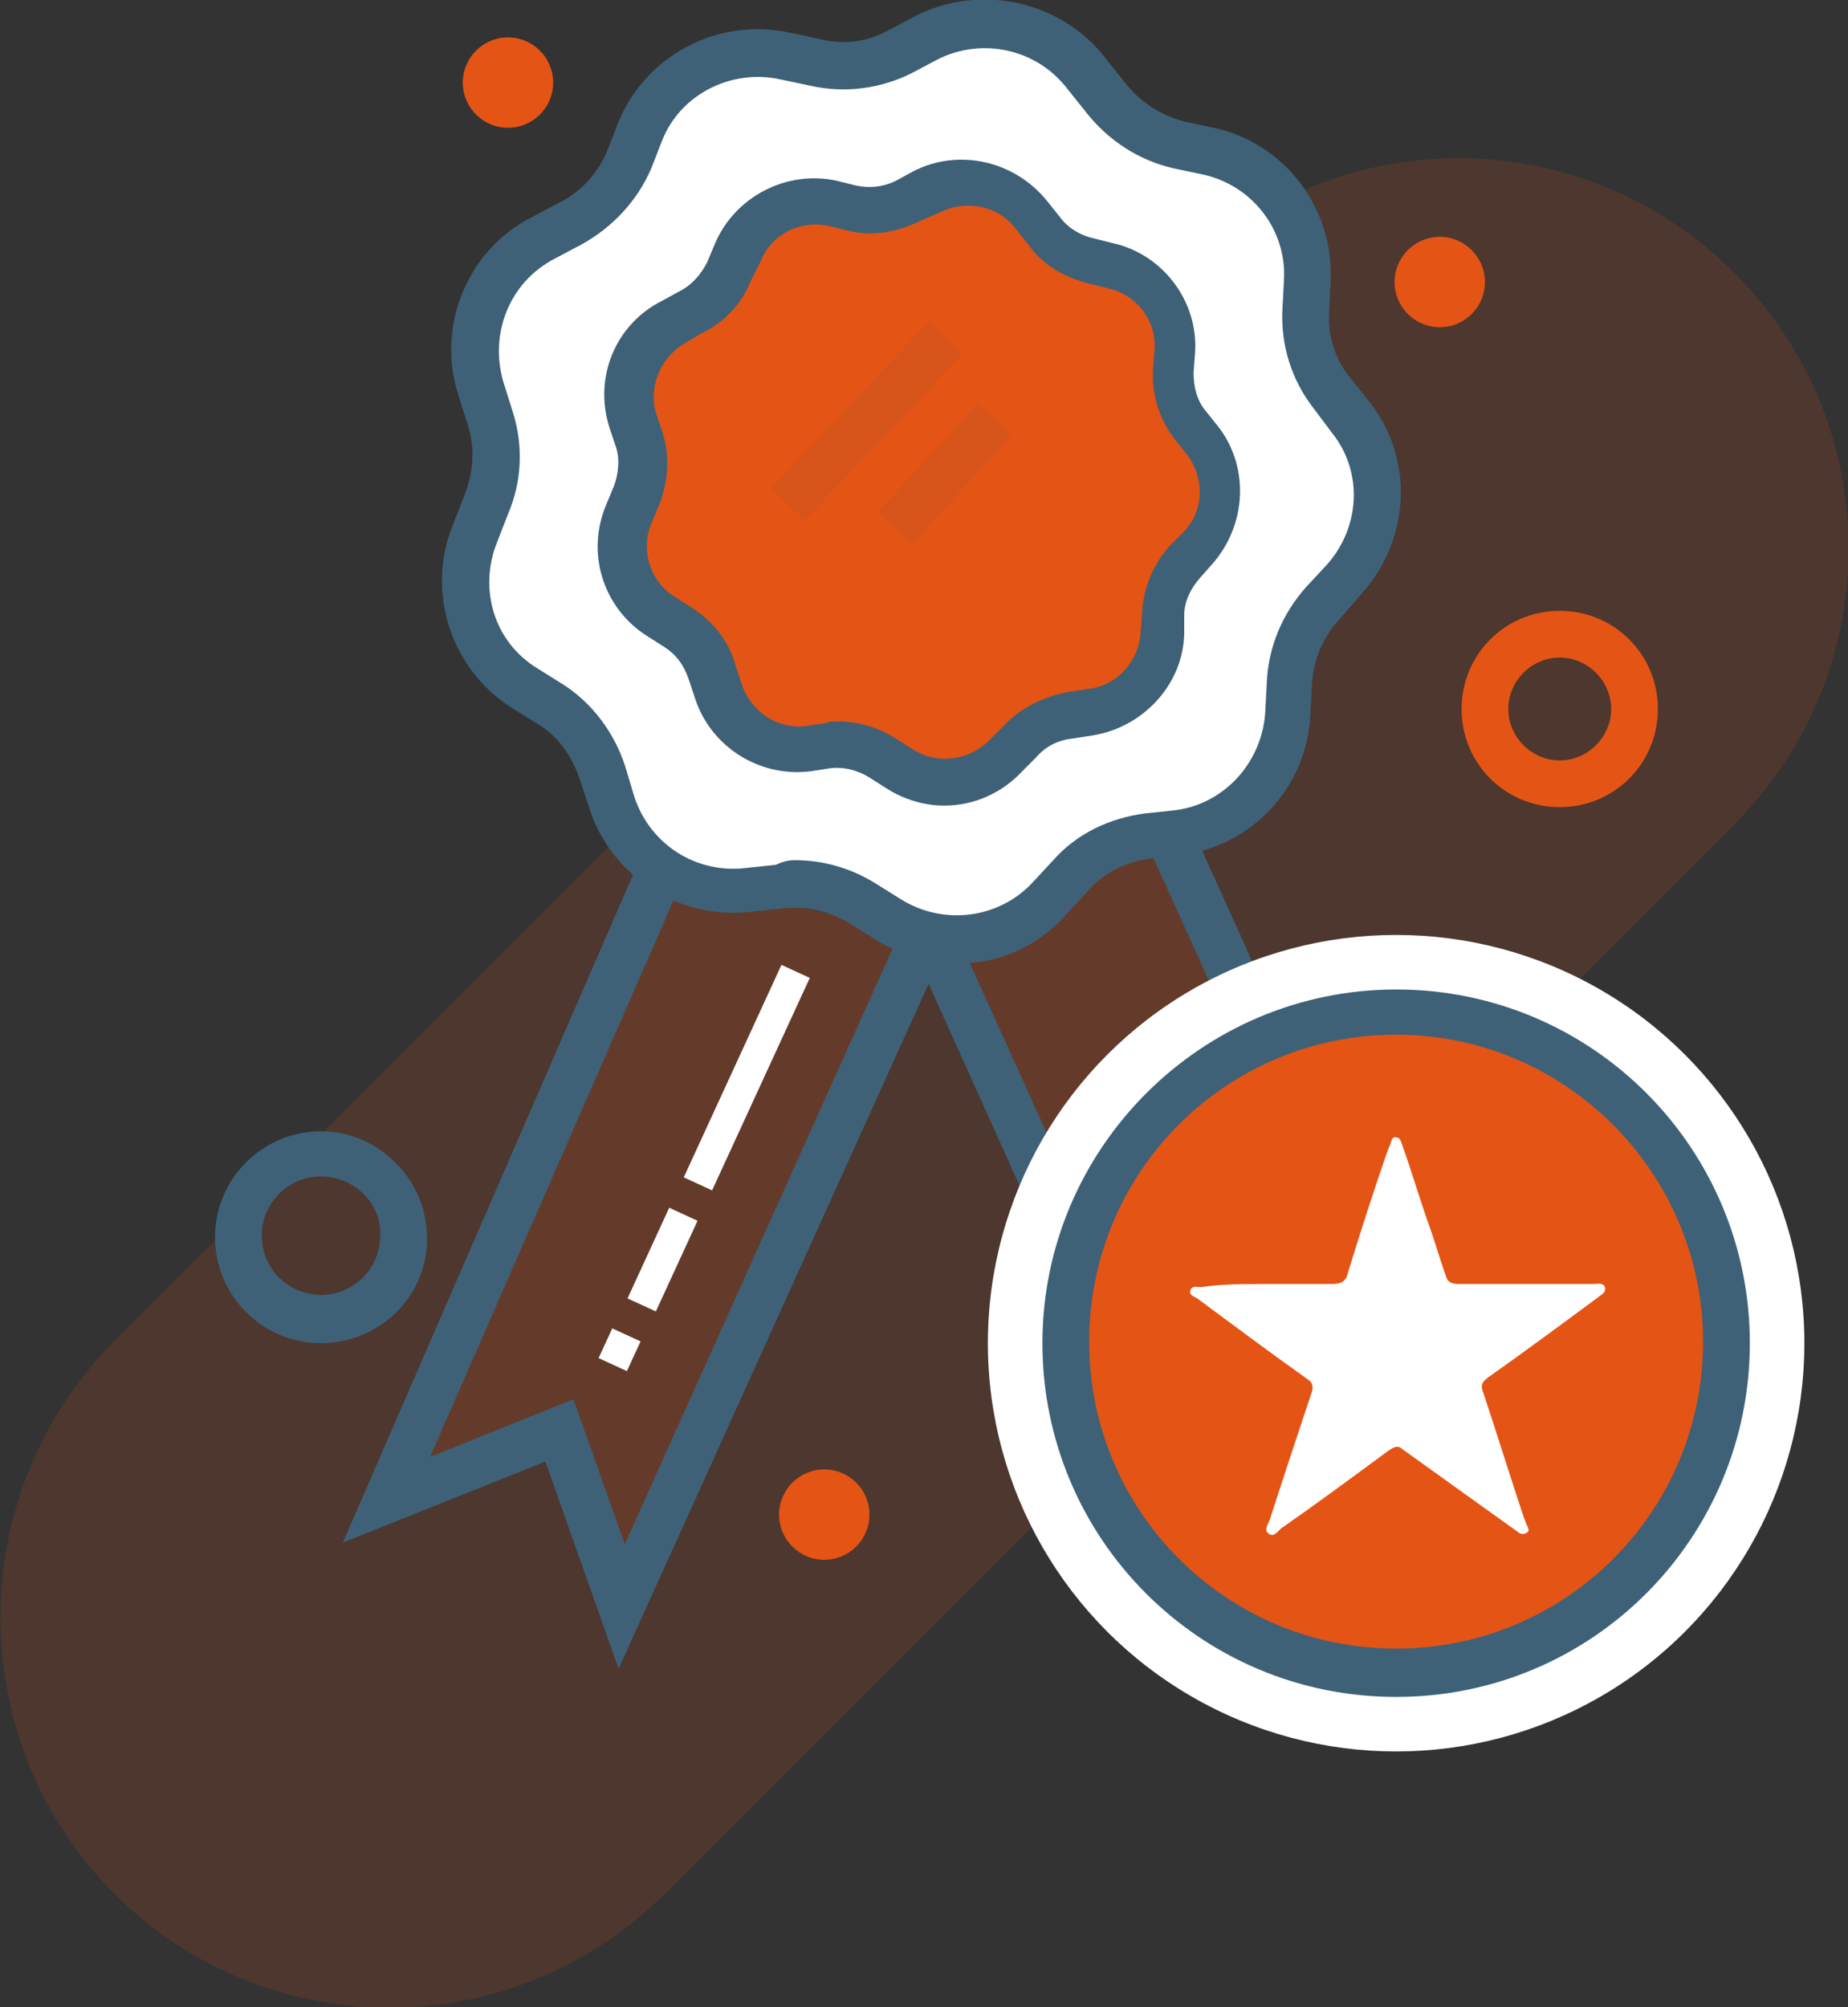
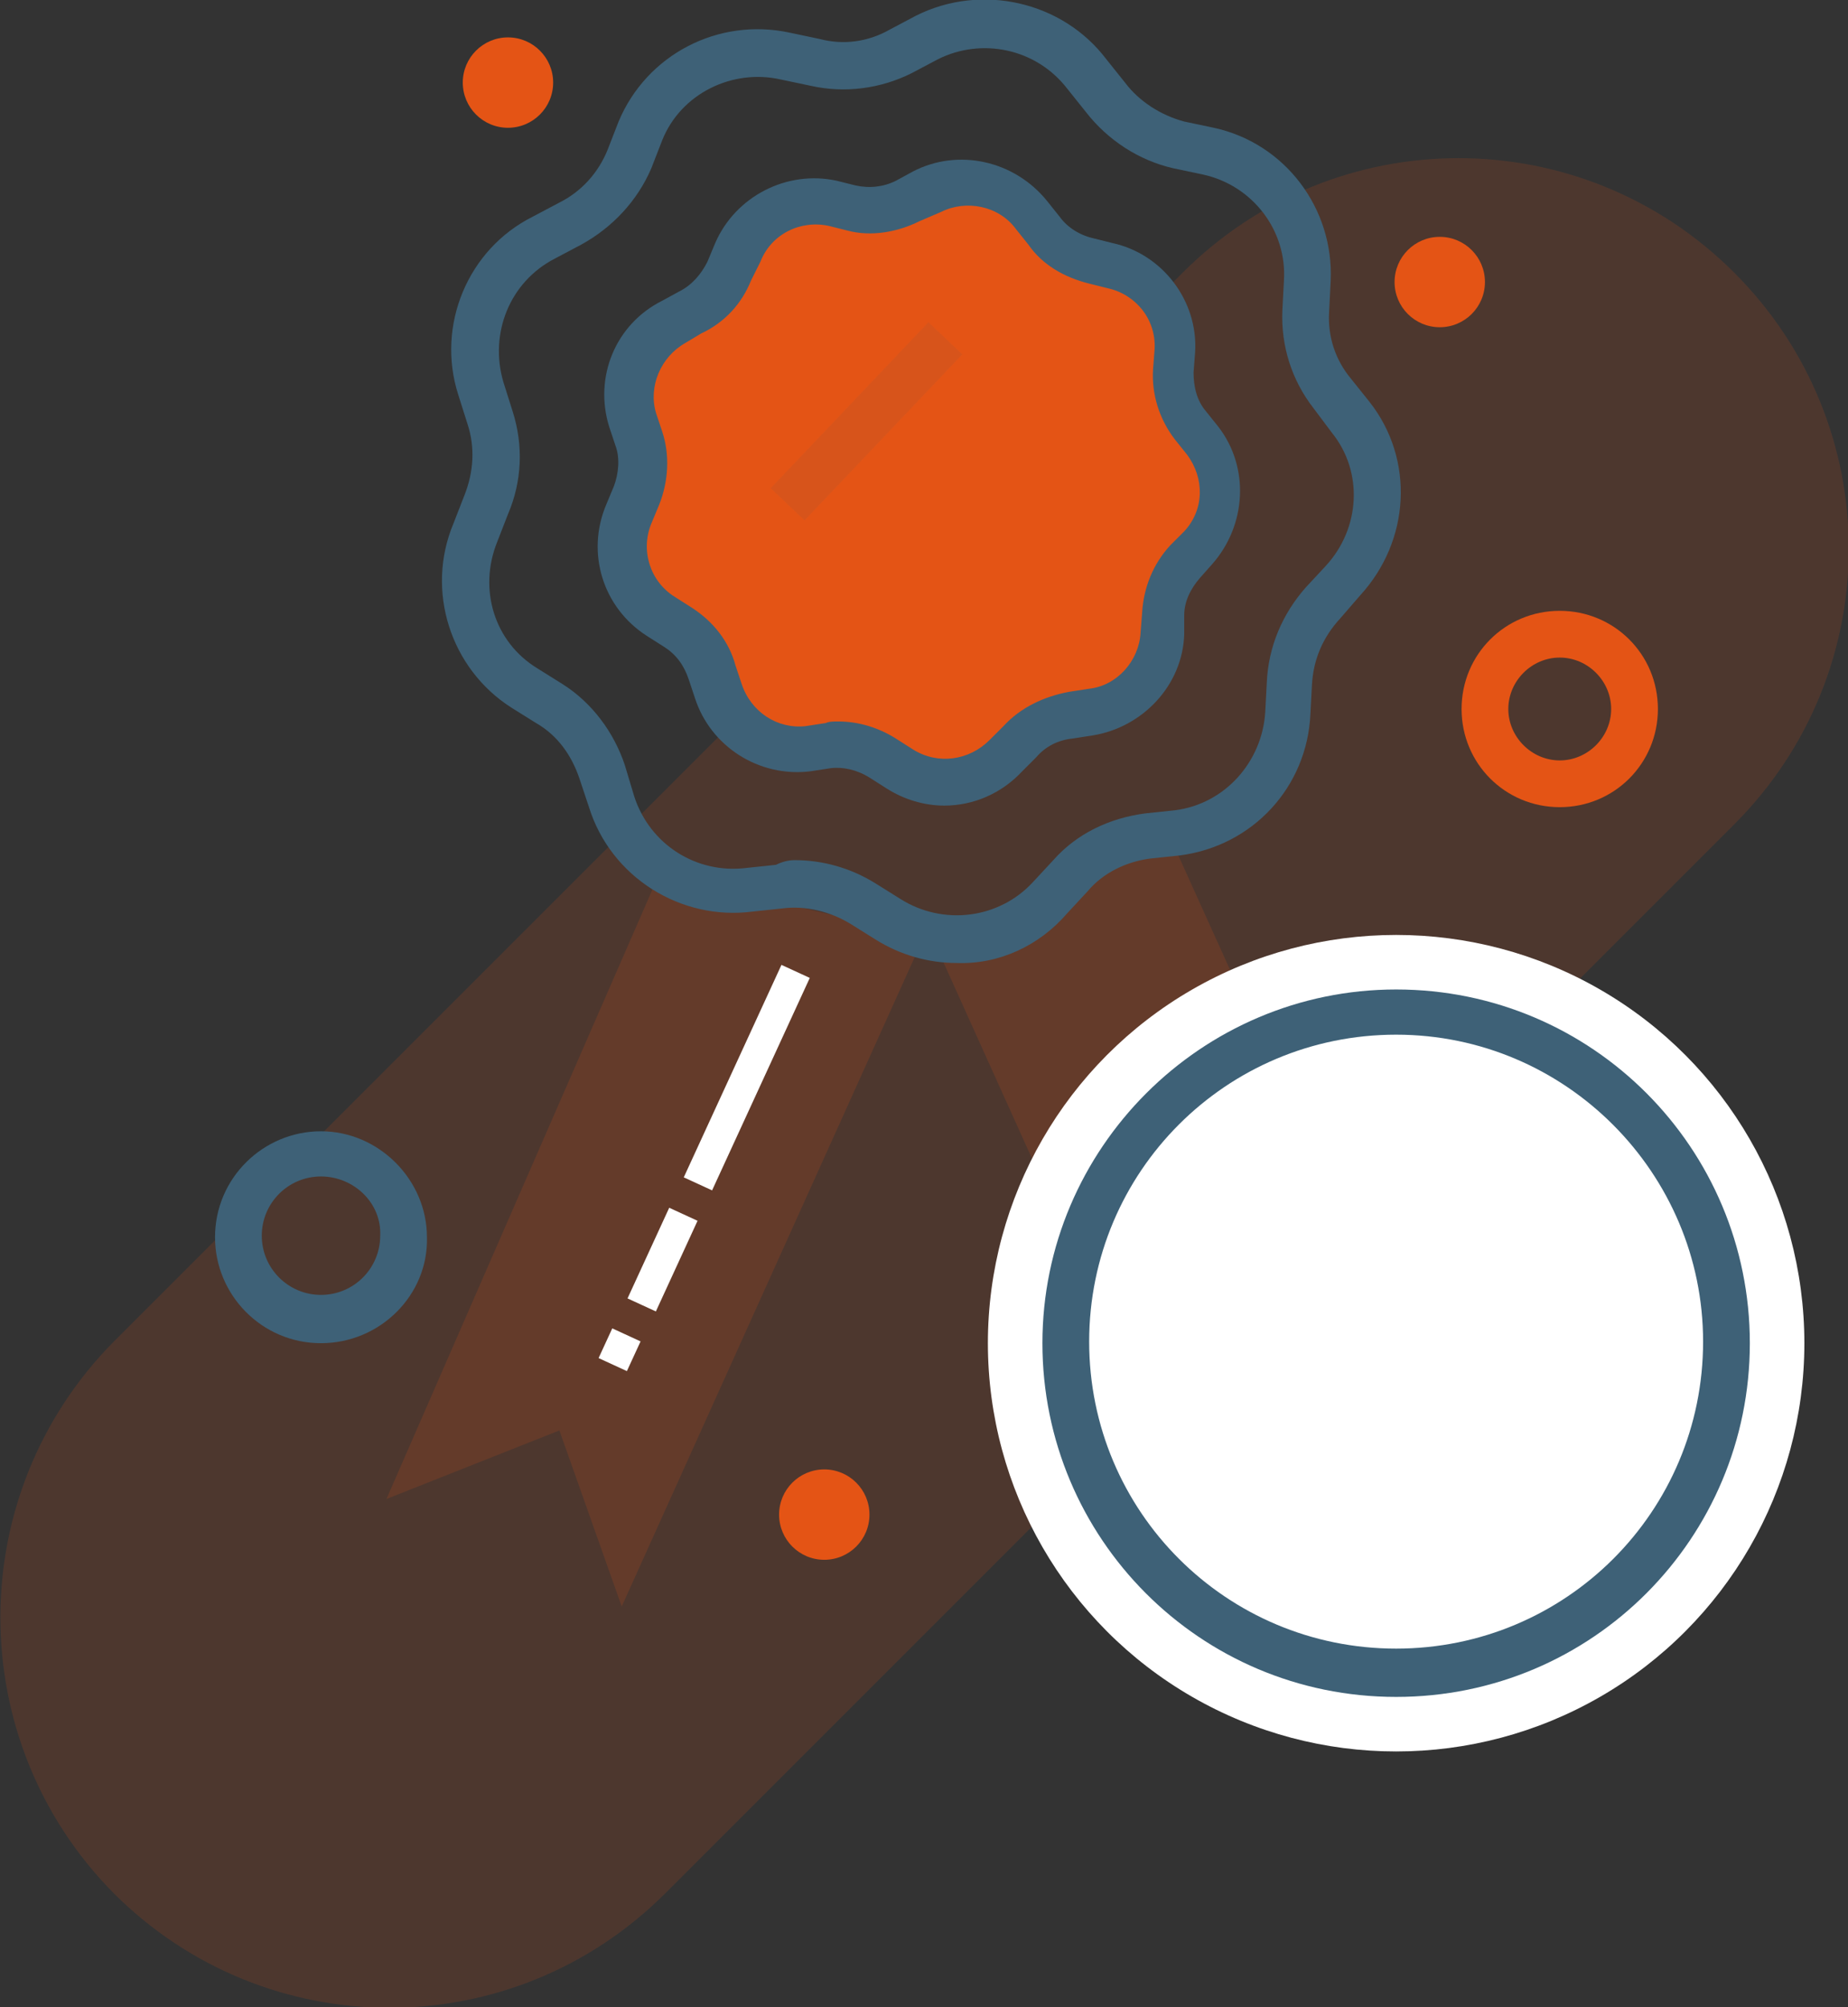
<svg xmlns="http://www.w3.org/2000/svg" version="1.1" id="Layer_1" x="0px" y="0px" viewBox="0 0 118.6 128.8" style="enable-background:new 0 0 118.6 128.8;" xml:space="preserve">
  <rect x="0" y="0" width="118.6" height="128.8" fill="#333333" stroke="none" />
  <style type="text/css">
	.st0{opacity:0.15;fill:#E45415;enable-background:new    ;}
	.st1{fill:#FFFFFF;}
	.st2{fill:#E45415;}
	.st3{fill:#3E6177;}
	.st4{opacity:0.3;}
	.st5{opacity:0.3;fill:#606060;enable-background:new    ;}
</style>
  <g id="Layer_2_00000136382364965029586630000013760321196124059527_">
    <g id="Layer_1-2">
      <path class="st0" d="M7.3,86.1l68.6-68.6c9.8-9.8,25.6-9.8,35.4,0l0,0c9.8,9.8,9.8,25.6,0,35.4l-68.6,68.6    c-9.8,9.8-25.6,9.8-35.4,0l0,0C-2.4,111.7-2.4,95.9,7.3,86.1z" />
-       <path class="st1" d="M84.9,18l-0.1,1.9c-0.1,1.9,0.5,3.8,1.7,5.3l1.2,1.5c2.4,3.1,2.2,7.5-0.5,10.5l-1.3,1.4    c-1.3,1.4-2.1,3.2-2.1,5.2l-0.1,1.9c-0.2,3.9-3.2,7.2-7.1,7.7l-1.9,0.2c-1.9,0.2-3.7,1.2-4.9,2.6l-1.3,1.4    c-2.7,2.9-7.1,3.5-10.4,1.3l-1.6-1c-1.6-1-3.5-1.5-5.4-1.2L49,57c-3.9,0.5-7.6-1.9-8.8-5.6l-0.6-1.8c-0.6-1.8-1.8-3.4-3.4-4.4    l-1.6-1c-3.3-2.1-4.7-6.3-3.1-10l0.7-1.8c0.7-1.8,0.8-3.7,0.2-5.6l-0.6-1.9c-1.2-3.8,0.5-7.8,4-9.7l1.7-0.9c1.7-0.9,3-2.3,3.8-4.1    l0.7-1.8c1.5-3.6,5.4-5.7,9.3-4.8L53.3,4c1.9,0.4,3.8,0.2,5.5-0.7l1.7-0.9c3.5-1.8,7.8-0.8,10.2,2.3L72,6.2c1.2,1.5,2.8,2.6,4.7,3    l1.9,0.4C82.4,10.5,85.1,14.1,84.9,18z" />
      <path class="st2" d="M100.1,51.8c-3.5,0-6.3-2.8-6.3-6.3s2.8-6.3,6.3-6.3c3.5,0,6.3,2.8,6.3,6.3C106.4,49,103.6,51.8,100.1,51.8z     M100.1,42.2c-1.8,0-3.3,1.5-3.3,3.3s1.5,3.3,3.3,3.3c1.8,0,3.3-1.5,3.3-3.3C103.4,43.7,101.9,42.2,100.1,42.2L100.1,42.2z" />
      <polyline class="st0" points="59.3,60.1 39.9,103.1 35.9,91.8 24.8,96.2 42.3,56.1   " />
      <polyline class="st0" points="59.8,60.1 79.2,103.1 83.2,91.8 94.3,96.2 74.9,53.3   " />
      <path class="st2" d="M75.3,22.5l-0.1,1.3c-0.1,1.3,0.3,2.5,1.1,3.5l0.8,1c1.6,2.1,1.4,4.9-0.3,6.8L76,36c-0.8,0.9-1.3,2.1-1.4,3.4    l-0.1,1.3c-0.1,2.6-2.1,4.7-4.6,5l-1.3,0.2c-1.2,0.2-2.4,0.8-3.2,1.7l-0.9,0.9c-1.8,1.9-4.6,2.3-6.8,0.9l-1.1-0.7    c-1.1-0.7-2.3-1-3.6-0.8L51.8,48c-2.6,0.3-5-1.2-5.8-3.7l-0.4-1.2c-0.4-1.2-1.2-2.2-2.2-2.9l-1.1-0.7c-2.2-1.4-3-4.2-2-6.5    l0.5-1.2c0.5-1.2,0.5-2.5,0.1-3.7L40.6,27c-0.8-2.5,0.3-5.1,2.6-6.3l1.1-0.6c1.1-0.6,2-1.5,2.5-2.7l0.5-1.2c1-2.4,3.6-3.7,6.1-3.1    l1.2,0.3c1.2,0.3,2.5,0.1,3.6-0.5l1.1-0.6c2.3-1.2,5.1-0.6,6.7,1.5l0.8,1c0.8,1,1.8,1.7,3.1,2l1.2,0.3    C73.7,17.7,75.4,19.9,75.3,22.5z" />
-       <polygon class="st3" points="39.7,107.1 35,93.8 22,99 40.9,55.5 43.7,56.7 27.6,93.5 36.8,89.8 40.1,99.1 57.9,59.5 60.7,60.7       " />
-       <polygon class="st3" points="79.4,107.1 58.5,60.7 61.2,59.5 79.1,99.1 82.3,89.8 91.4,93.5 73.5,53.9 76.3,52.7 97.2,99     84.1,93.8   " />
      <path class="st3" d="M61.4,61.8c-1.8,0-3.6-0.5-5.2-1.5l-1.6-1c-1.3-0.8-2.9-1.2-4.4-1l-1.9,0.2c-4.6,0.6-9.1-2.2-10.5-6.7    L37.2,50c-0.5-1.5-1.4-2.8-2.8-3.6l-1.6-1c-3.9-2.5-5.5-7.5-3.7-11.8l0.7-1.8c0.6-1.5,0.7-3.1,0.2-4.6l-0.6-1.9    C28,20.9,30,16,34.2,13.9l1.7-0.9c1.4-0.7,2.5-1.9,3.1-3.4l0.7-1.8c1.8-4.3,6.4-6.7,11-5.7l1.9,0.4c1.5,0.4,3.1,0.2,4.5-0.6    l1.7-0.9C63-1.1,68.2,0.1,71,3.8l1.2,1.5c0.9,1.2,2.3,2.1,3.8,2.5l1.9,0.4c4.6,1,7.7,5.2,7.5,9.8l-0.1,2c-0.1,1.6,0.4,3.1,1.4,4.3    l1.2,1.5c2.9,3.7,2.6,8.9-0.6,12.4L86,39.7c-1.1,1.2-1.7,2.6-1.8,4.2l-0.1,1.9c-0.2,4.7-3.7,8.5-8.4,9.1l-1.9,0.2    c-1.5,0.2-3,0.9-4,2.1l-1.3,1.4C66.7,60.7,64.1,61.9,61.4,61.8z M51,55.2c1.8,0,3.6,0.5,5.2,1.5l1.6,1c2.7,1.7,6.3,1.3,8.5-1.1    l1.3-1.4c1.5-1.7,3.6-2.7,5.9-3l1.9-0.2c3.2-0.4,5.6-3.1,5.8-6.3l0.1-1.9c0.1-2.3,1-4.4,2.5-6.1l1.3-1.4c2.2-2.4,2.4-6,0.4-8.5    l-1.2-1.6c-1.4-1.8-2.1-4-2-6.3l0.1-1.9c0.2-3.2-2-6.1-5.2-6.8l-1.9-0.4c-2.2-0.5-4.2-1.8-5.6-3.6l-1.2-1.5    c-2-2.6-5.5-3.3-8.3-1.9l-1.7,0.9c-2,1-4.3,1.3-6.5,0.8l-1.9-0.4C47,4.4,43.7,6,42.5,9l-0.7,1.8c-0.9,2.1-2.5,3.8-4.5,4.9    l-1.7,0.9c-2.9,1.5-4.2,4.8-3.3,7.9l0.6,1.9c0.7,2.2,0.6,4.5-0.3,6.6l-0.7,1.8c-1.2,3-0.2,6.4,2.6,8.1l1.6,1    c1.9,1.2,3.3,3.1,4,5.2l0.6,2c1,3.1,4,5,7.2,4.6l1.9-0.2C50.2,55.3,50.6,55.2,51,55.2z" />
      <path class="st3" d="M60.6,51.7c-1.3,0-2.6-0.4-3.7-1.1l-1.1-0.7c-0.8-0.5-1.7-0.7-2.5-0.6L52,49.5c-3.3,0.4-6.4-1.6-7.4-4.7    l-0.4-1.2c-0.3-0.9-0.8-1.6-1.6-2.1l-1.1-0.7c-2.8-1.8-3.9-5.3-2.6-8.4l0.5-1.2c0.3-0.8,0.4-1.8,0.1-2.6l-0.4-1.2    c-1-3.2,0.4-6.6,3.4-8.1l1.1-0.6c0.8-0.4,1.4-1.1,1.8-1.9l0.5-1.2c1.3-3,4.6-4.7,7.8-4l1.2,0.3c0.9,0.2,1.8,0.1,2.6-0.3l1.1-0.6    c2.9-1.5,6.5-0.7,8.6,1.9l0.8,1c0.5,0.7,1.3,1.2,2.2,1.4l1.2,0.3c3.2,0.7,5.5,3.7,5.3,7l0,0l-0.1,1.3c0,0.9,0.2,1.8,0.8,2.5l0.8,1    c2,2.6,1.8,6.3-0.4,8.8L77,37.1c-0.6,0.7-1,1.5-1,2.4l0,1.2c-0.1,3.3-2.7,6-5.9,6.5l-1.3,0.2c-0.9,0.1-1.7,0.5-2.3,1.2l-0.9,0.9    C64.3,50.9,62.5,51.7,60.6,51.7z M53.8,46.3c1.3,0,2.6,0.4,3.7,1.1l1.1,0.7c1.6,1,3.6,0.7,4.9-0.6l0.9-0.9    c1.1-1.2,2.6-1.9,4.2-2.2l1.3-0.2c1.8-0.2,3.2-1.8,3.3-3.6l0.1-1.3c0.1-1.6,0.7-3.1,1.8-4.3l0.9-0.9c1.3-1.4,1.3-3.4,0.2-4.9    l-0.8-1c-1-1.3-1.5-2.9-1.4-4.5l0.1-1.3c0.1-1.9-1.2-3.5-3-3.9l-1.2-0.3c-1.6-0.4-3-1.2-3.9-2.5l-0.8-1c-1.1-1.5-3.2-1.9-4.8-1.1    L59,14.2c-1.4,0.7-3.1,1-4.6,0.6l-1.2-0.3c-1.8-0.4-3.7,0.5-4.4,2.3L48.2,18c-0.6,1.5-1.7,2.7-3.2,3.4L44,22    c-1.6,0.9-2.4,2.8-1.9,4.5l0.4,1.2c0.5,1.5,0.4,3.2-0.2,4.7l-0.5,1.2c-0.7,1.7-0.1,3.7,1.5,4.7l1.1,0.7c1.4,0.9,2.4,2.2,2.8,3.7    l0.4,1.2c0.6,1.8,2.3,2.9,4.1,2.7l1.3-0.2C53.2,46.3,53.5,46.3,53.8,46.3z" />
      <path class="st3" d="M20.6,86.2c-3.8,0-6.8-3.1-6.8-6.8c0-3.8,3.1-6.8,6.8-6.8s6.8,3.1,6.8,6.8c0,0,0,0,0,0    C27.5,83.1,24.4,86.2,20.6,86.2z M20.6,75.5c-2.1,0-3.8,1.7-3.8,3.8s1.7,3.8,3.8,3.8s3.8-1.7,3.8-3.8l0,0    C24.5,77.2,22.7,75.5,20.6,75.5L20.6,75.5z" />
      <circle class="st2" cx="52.9" cy="97.2" r="2.9" />
      <circle class="st2" cx="32.6" cy="5.3" r="2.9" />
      <circle class="st2" cx="92.4" cy="18.1" r="2.9" />
      <g class="st4">
        <rect x="48.2" y="25.5" transform="matrix(0.689 -0.725 0.725 0.689 -2.239 48.708)" class="st5" width="14.7" height="3" />
-         <rect x="55.9" y="28.9" transform="matrix(0.678 -0.735 0.735 0.678 -2.837 54.372)" class="st5" width="9.5" height="3" />
      </g>
      <rect x="40.4" y="68.2" transform="matrix(0.418 -0.909 0.909 0.418 -34.999 83.773)" class="st1" width="15" height="2" />
      <rect x="39.3" y="79.8" transform="matrix(0.418 -0.909 0.909 0.418 -48.692 85.693)" class="st1" width="6.4" height="2" />
      <rect x="38.8" y="85.6" transform="matrix(0.418 -0.908 0.908 0.418 -55.527 86.605)" class="st1" width="2.1" height="2" />
      <rect x="90.3" y="88.1" class="st1" width="2" height="12.7" />
      <rect x="90.3" y="102.6" class="st1" width="2" height="5.4" />
      <rect x="90.3" y="109.8" class="st1" width="2" height="1.8" />
      <circle class="st1" cx="89.6" cy="86.2" r="26.2" />
-       <circle class="st2" cx="90.5" cy="86.2" r="21.2" />
      <path class="st3" d="M89.6,108.9c-12.6,0-22.7-10.2-22.7-22.7s10.2-22.7,22.7-22.7c12.6,0,22.7,10.2,22.7,22.7l0,0    C112.3,98.7,102.2,108.9,89.6,108.9z M89.6,66.4c-10.9,0-19.7,8.8-19.7,19.7s8.8,19.7,19.7,19.7s19.7-8.8,19.7-19.7v0    C109.3,75.3,100.5,66.4,89.6,66.4L89.6,66.4z" />
      <g>
        <path class="st1" d="M81.4,82.4c1.4,0,2.8,0,4.1,0c0.6,0,0.9-0.2,1-0.7c0.8-2.6,1.6-5.1,2.5-7.7c0.1-0.2,0.1-0.3,0.2-0.5     c0.1-0.2,0.1-0.6,0.4-0.5c0.3,0,0.3,0.3,0.4,0.5c0.6,1.7,1.1,3.4,1.7,5.1c0.4,1.1,0.7,2.2,1.1,3.3c0.1,0.4,0.4,0.5,0.8,0.5     c2.9,0,5.7,0,8.6,0c0.3,0,0.7-0.1,0.8,0.2c0.1,0.4-0.3,0.5-0.5,0.7c-2.3,1.7-4.6,3.4-7,5.1c-0.4,0.3-0.5,0.5-0.3,1     c0.9,2.7,1.7,5.3,2.6,8c0.1,0.2,0.1,0.3,0.2,0.5c0.1,0.2,0.2,0.4-0.1,0.5c-0.2,0.1-0.4,0-0.5-0.1c-0.7-0.5-1.4-1-2.1-1.5     c-1.8-1.3-3.5-2.5-5.3-3.8c-0.3-0.3-0.6-0.1-0.9,0.1c-2.3,1.7-4.6,3.4-6.9,5c-0.2,0.2-0.5,0.6-0.8,0.3c-0.3-0.2,0-0.6,0.1-0.9     c0.9-2.8,1.8-5.5,2.7-8.2c0.1-0.4,0-0.6-0.3-0.8c-2.4-1.7-4.8-3.5-7.1-5.2c-0.2-0.1-0.5-0.2-0.4-0.5c0.1-0.3,0.4-0.2,0.7-0.2     C78.4,82.4,79.9,82.4,81.4,82.4z" />
      </g>
    </g>
  </g>
</svg>